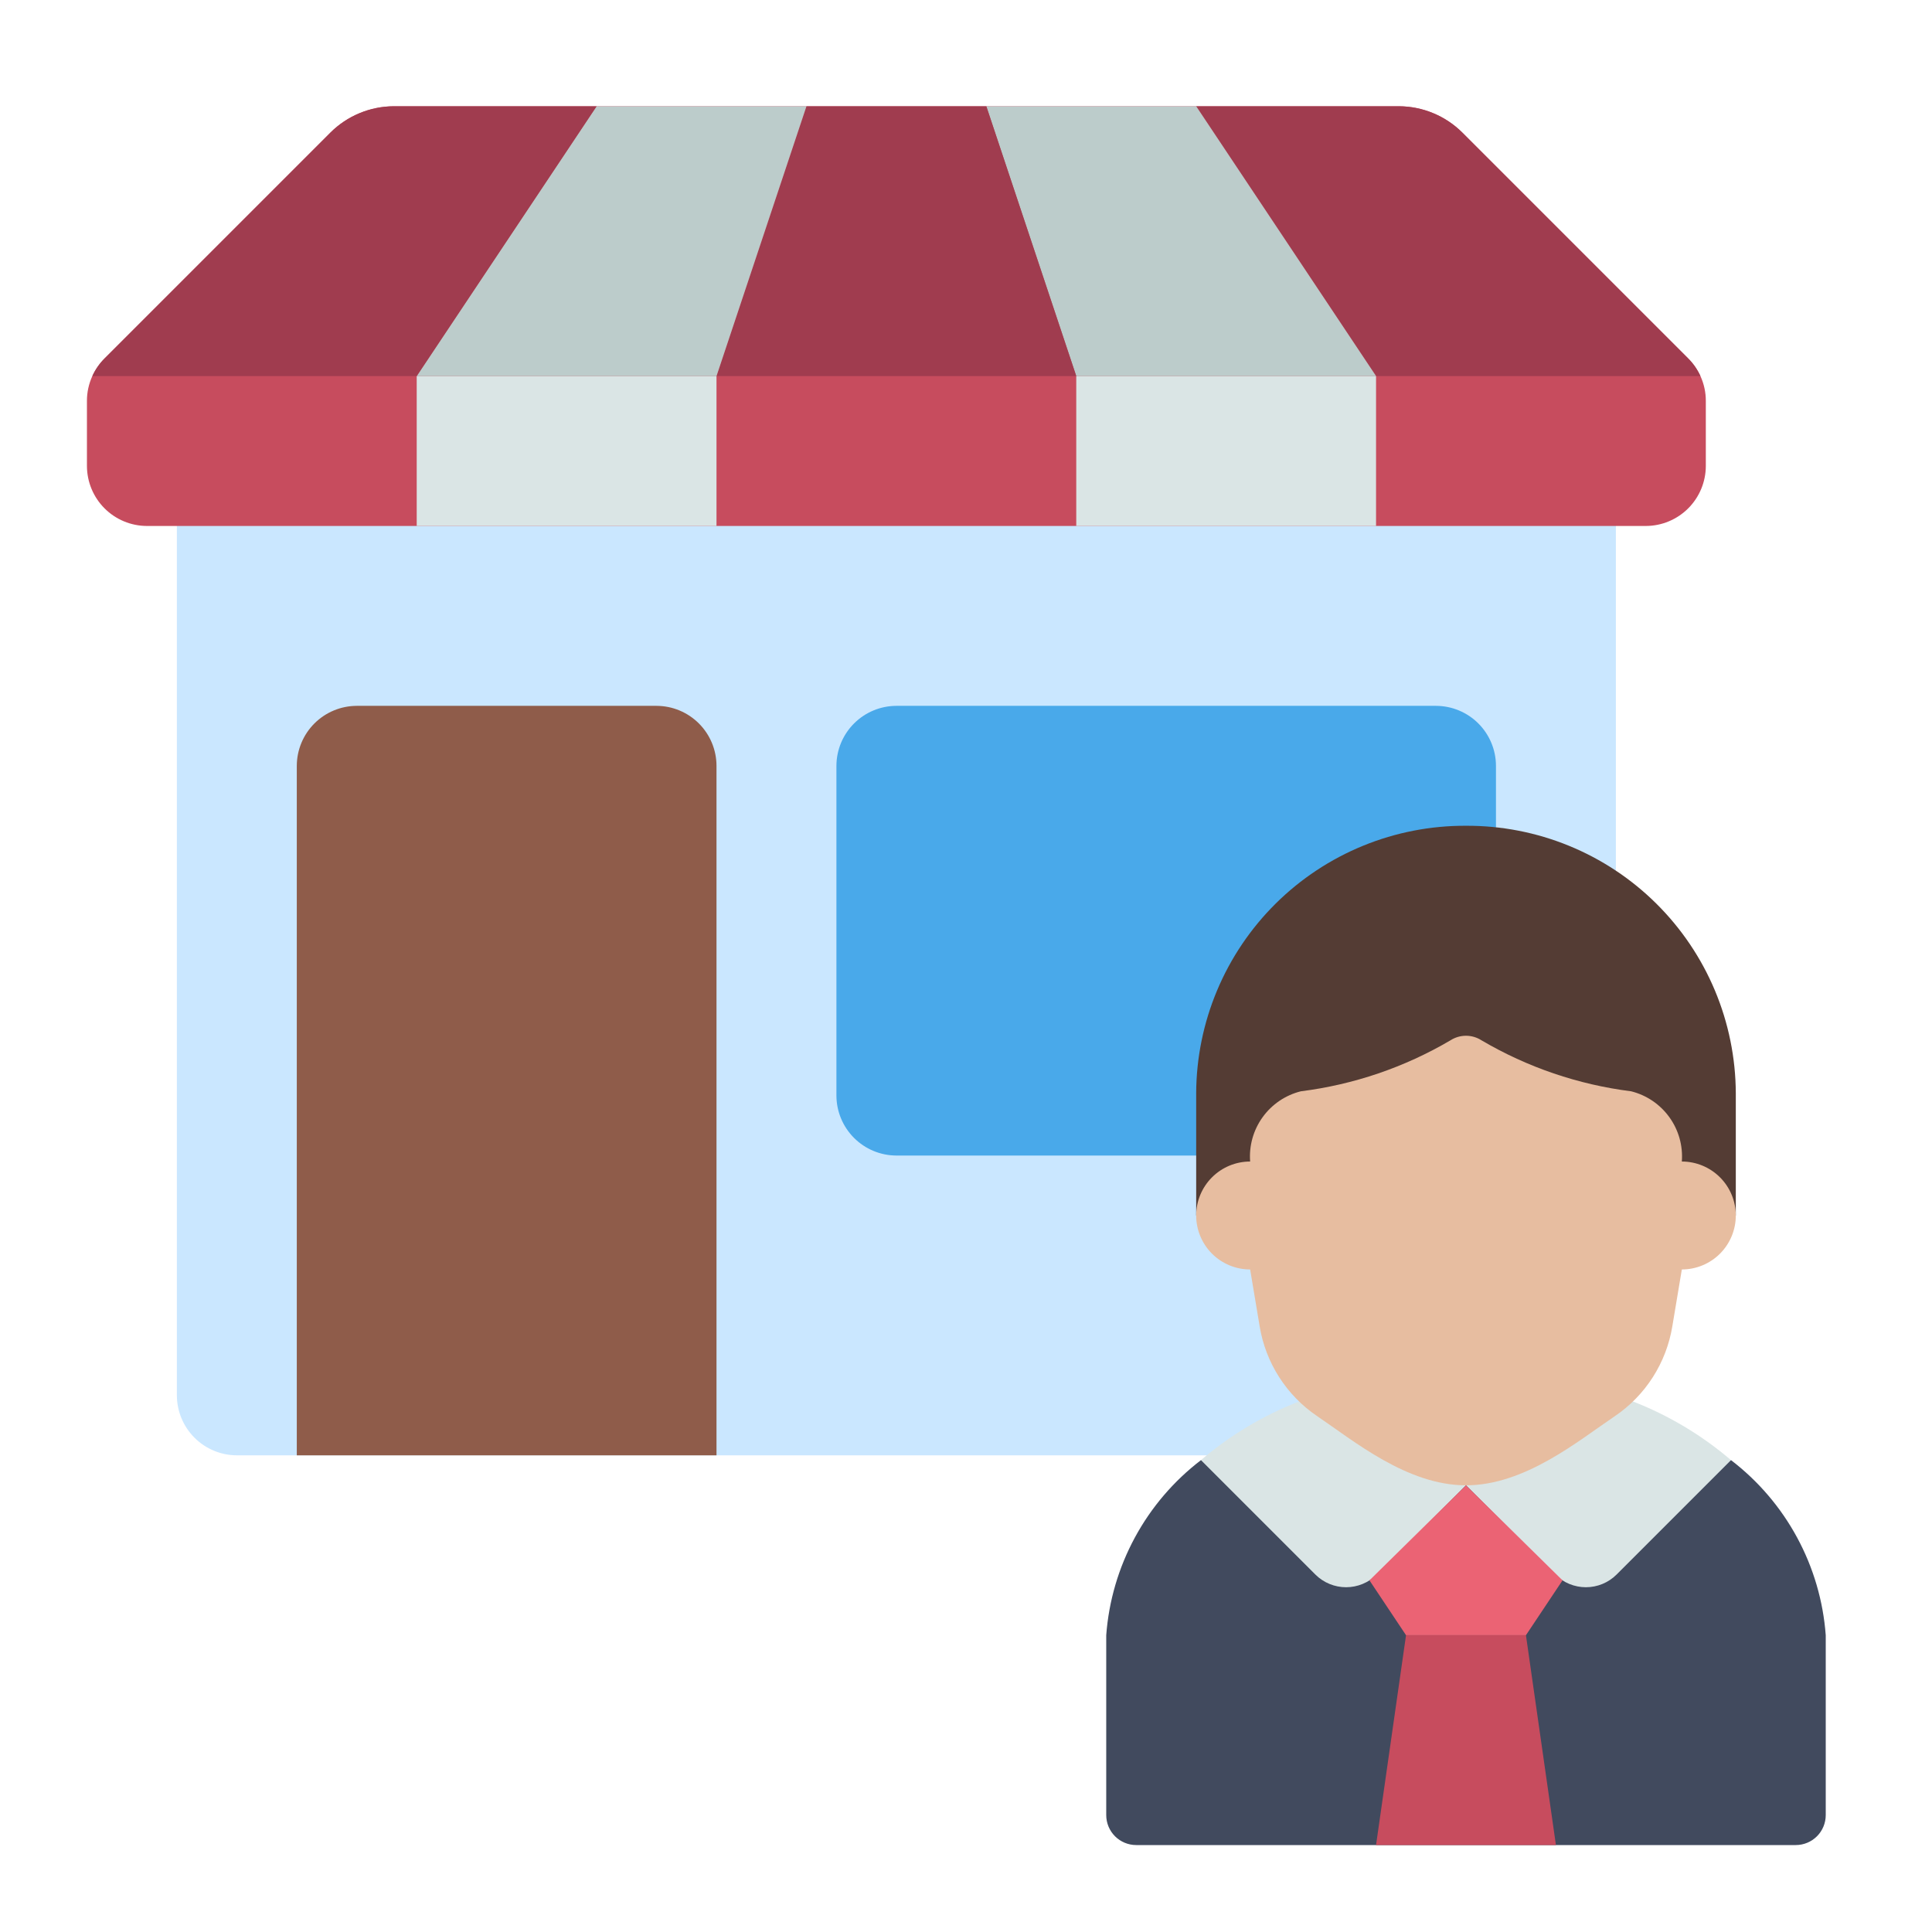
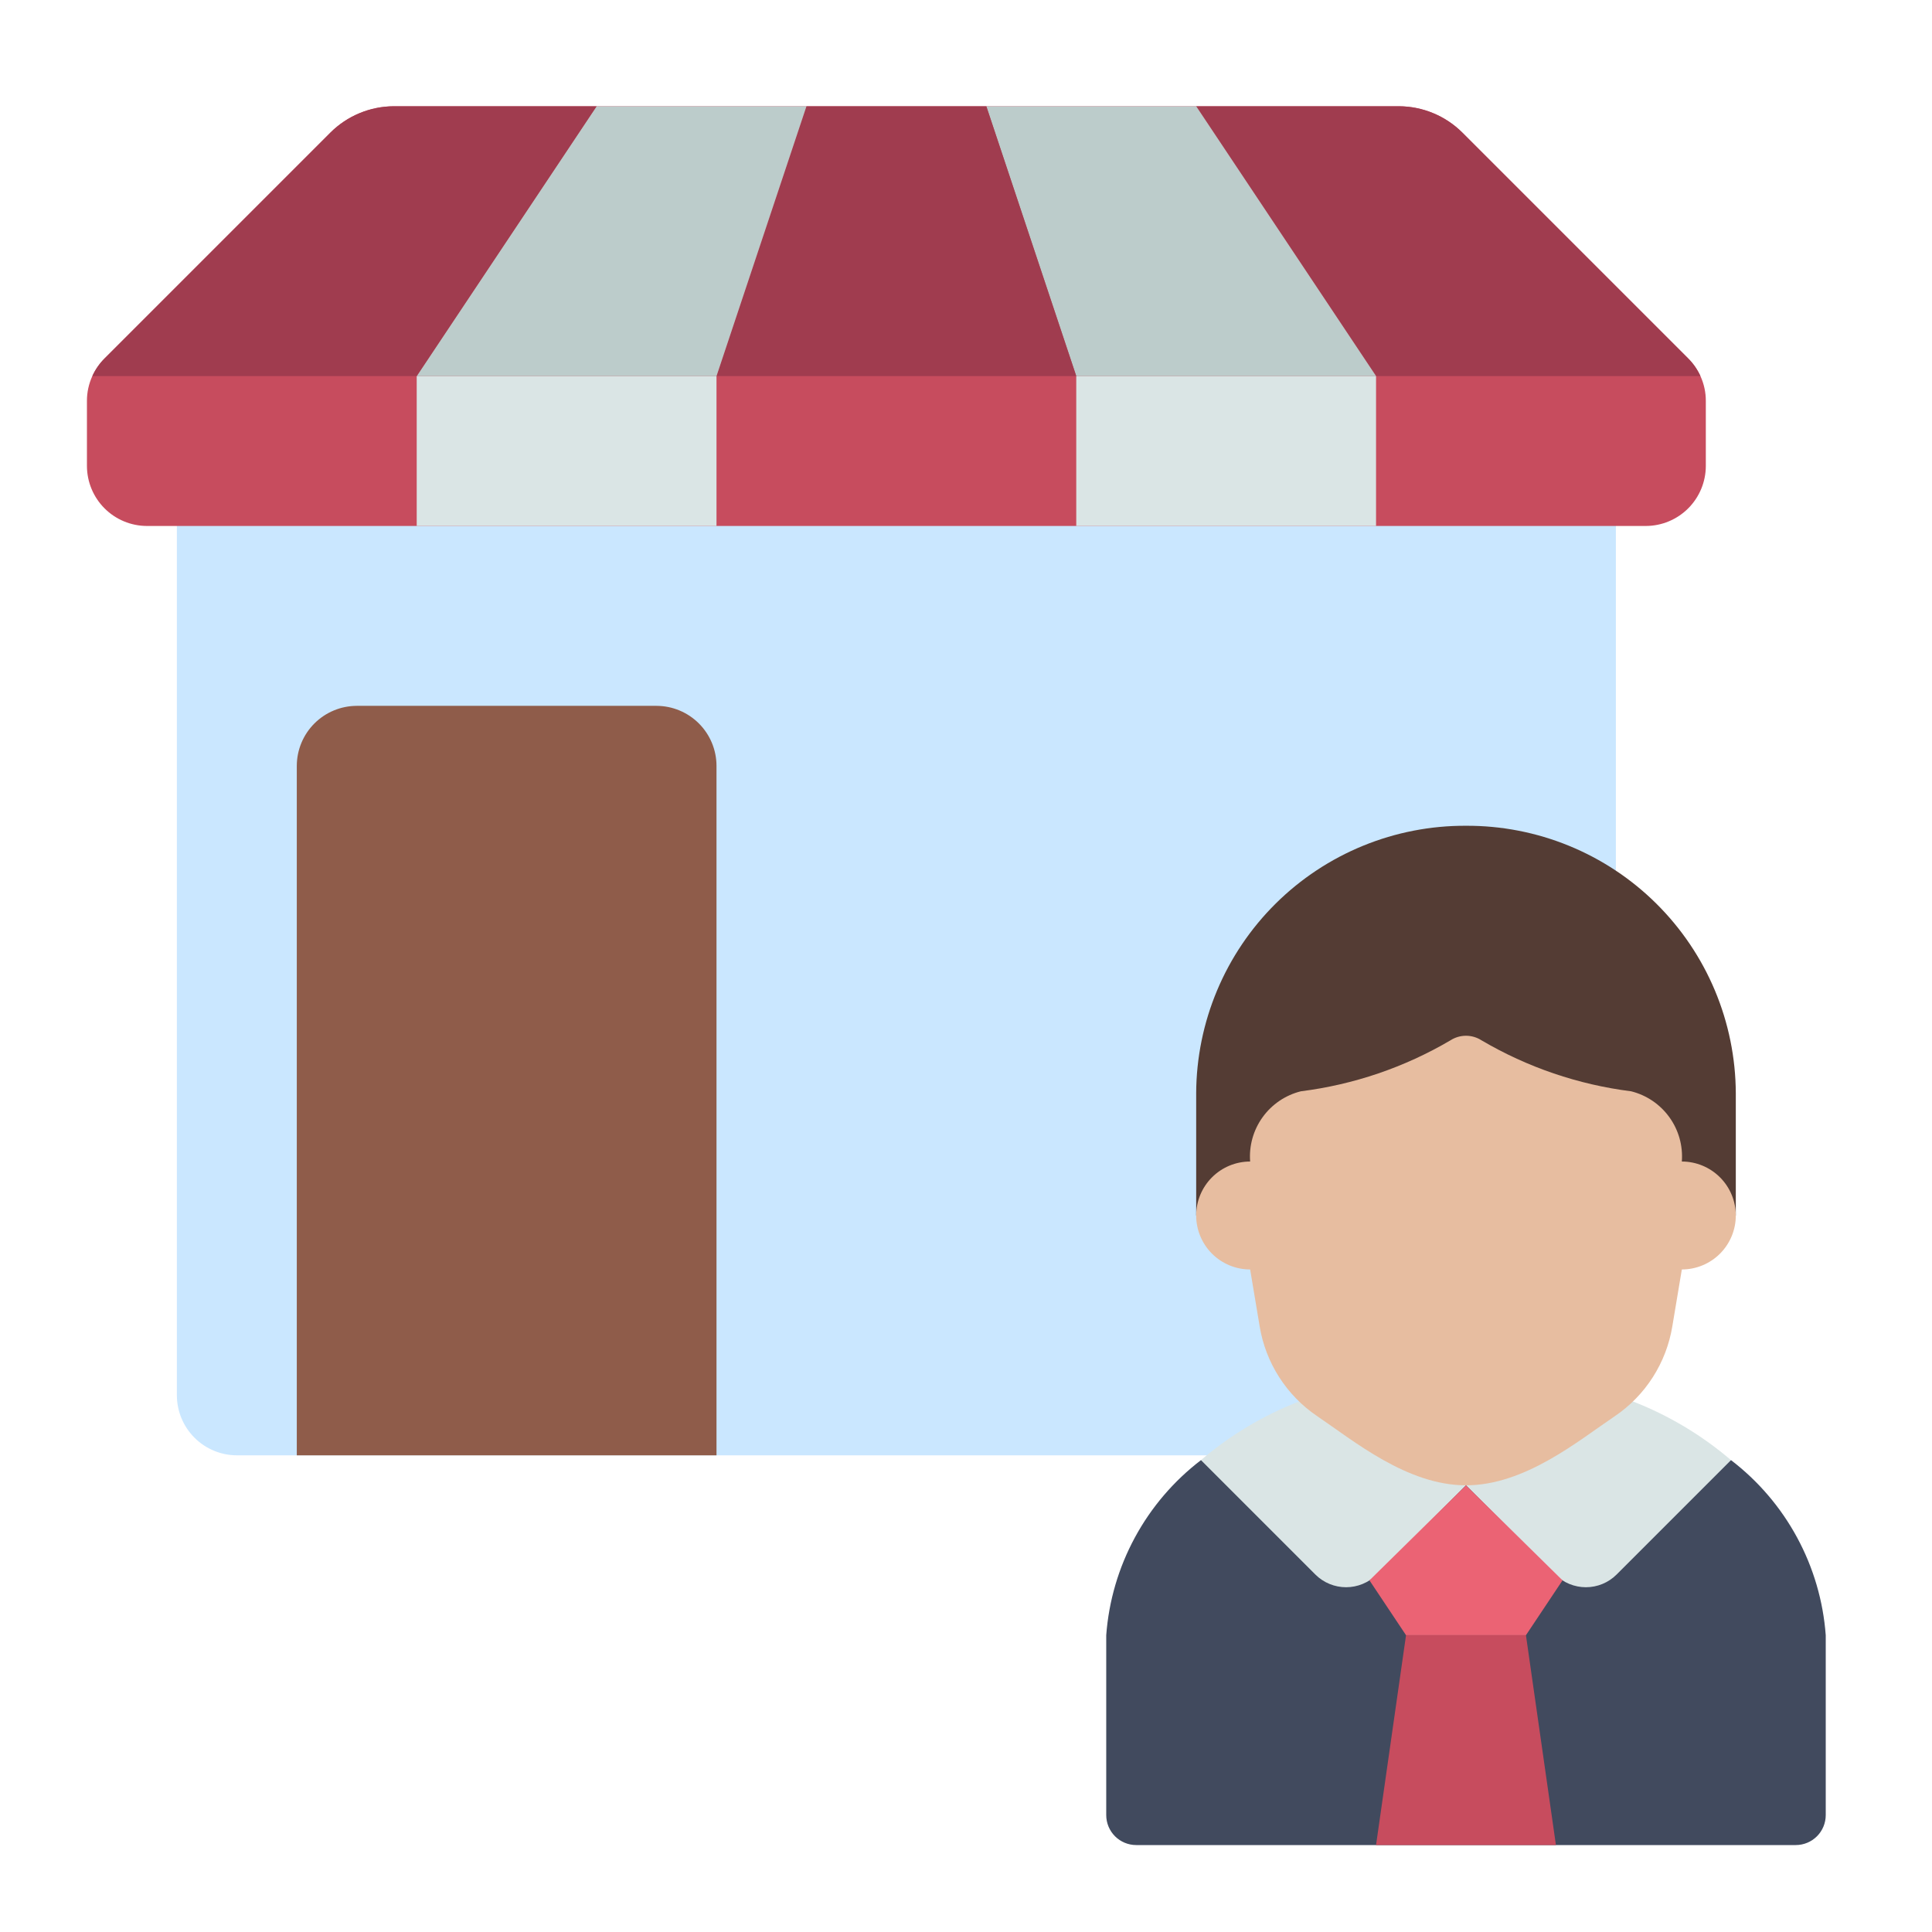
<svg xmlns="http://www.w3.org/2000/svg" width="200" height="200" viewBox="0 0 200 200" fill="none">
  <path d="M167.276 51.345V144.448C167.276 146.094 166.622 147.673 165.458 148.837C164.294 150.001 162.715 150.655 161.069 150.655H24.517C22.872 150.65 21.297 149.995 20.134 148.832C18.971 147.669 18.315 146.093 18.31 144.448V51.345H167.276Z" fill="#CAE7FF" />
  <path d="M176.028 38.931C175.716 38.249 175.286 37.629 174.755 37.1L151.386 13.731C149.639 11.989 147.274 11.007 144.807 11H40.779C38.312 11.007 35.947 11.989 34.2 13.731L10.831 37.1C10.301 37.629 9.87 38.249 9.559 38.931C9.187 39.739 8.997 40.618 9 41.507V48.241C9.005 49.886 9.66 51.462 10.823 52.625C11.986 53.788 13.562 54.443 15.207 54.448H170.379C172.024 54.443 173.6 53.788 174.763 52.625C175.926 51.462 176.581 49.886 176.586 48.241V41.507C176.59 40.618 176.399 39.739 176.028 38.931Z" fill="#C74C5E" />
  <path d="M43.138 38.931H74.172V54.448H43.138V38.931Z" fill="#DAE5E5" />
  <path d="M111.414 38.931H142.448V54.448H111.414V38.931Z" fill="#DAE5E5" />
  <path d="M176.028 38.931H142.448L123.828 11H144.807C147.274 11.007 149.639 11.989 151.386 13.731L174.755 37.1C175.286 37.629 175.716 38.249 176.028 38.931Z" fill="#A03C4F" />
  <path d="M142.448 38.931H111.414L102.104 11H123.828L142.448 38.931Z" fill="#BCCCCB" />
  <path d="M111.414 38.931H74.172L83.483 11H102.103L111.414 38.931Z" fill="#A03C4F" />
  <path d="M83.483 11L74.172 38.931H43.138L61.759 11H83.483Z" fill="#BCCCCB" />
  <path d="M61.759 11L43.138 38.931H9.559C9.87 38.249 10.301 37.629 10.831 37.1L34.2 13.731C35.947 11.989 38.312 11.007 40.779 11H61.759Z" fill="#A03C4F" />
-   <path d="M123.828 119.621H92.793C91.148 119.616 89.573 118.96 88.41 117.797C87.247 116.634 86.591 115.058 86.586 113.414V79.276C86.591 77.631 87.247 76.055 88.41 74.892C89.573 73.729 91.148 73.074 92.793 73.069H148.655C150.3 73.074 151.876 73.729 153.039 74.892C154.202 76.055 154.857 77.631 154.862 79.276V85.669L123.828 119.621Z" fill="#49A9EA" />
  <path d="M30.724 150.655V79.276C30.729 77.631 31.384 76.055 32.547 74.892C33.711 73.729 35.286 73.074 36.931 73.069H67.966C69.61 73.074 71.186 73.729 72.349 74.892C73.512 76.055 74.168 77.631 74.172 79.276V150.655H30.724Z" fill="#8F5C4A" />
  <path d="M179.193 151.152C182.014 153.31 184.346 156.04 186.036 159.164C187.727 162.288 188.737 165.734 189 169.276V187.897C189 188.72 188.673 189.509 188.091 190.091C187.509 190.673 186.72 191 185.897 191H117.621C116.798 191 116.008 190.673 115.426 190.091C114.844 189.509 114.517 188.72 114.517 187.897V169.276C114.781 165.734 115.791 162.288 117.481 159.164C119.171 156.04 121.503 153.31 124.324 151.152H179.193Z" fill="#414A5E" />
  <path d="M179.69 125.828V113.162C179.673 109.511 178.938 105.898 177.526 102.531C176.113 99.164 174.051 96.108 171.457 93.537C168.864 90.967 165.789 88.933 162.409 87.551C159.029 86.169 155.41 85.466 151.759 85.483C148.107 85.466 144.488 86.169 141.108 87.551C137.728 88.933 134.654 90.967 132.06 93.537C129.466 96.108 127.404 99.164 125.992 102.531C124.579 105.898 123.844 109.511 123.828 113.162V125.828H179.69Z" fill="#543C34" />
  <path d="M179.193 151.152L167.338 163.007C166.496 163.842 165.358 164.31 164.172 164.31C162.987 164.31 161.849 163.842 161.007 163.007L151.759 153.759L142.51 163.007C141.668 163.842 140.53 164.31 139.345 164.31C138.159 164.31 137.021 163.842 136.179 163.007L124.324 151.152C127.35 148.565 130.792 146.509 134.503 145.069H169.014C172.725 146.509 176.167 148.565 179.193 151.152Z" fill="#DAE5E5" />
  <path d="M141.766 163.597L145.552 169.276H157.966L161.752 163.597L151.759 153.759L141.766 163.597Z" fill="#EB6374" />
  <path d="M161.069 191L157.965 169.276H145.552L142.448 191H161.069Z" fill="#C74C5E" />
  <path d="M129.414 120.241C127.932 120.241 126.511 120.83 125.464 121.878C124.416 122.925 123.828 124.346 123.828 125.828C123.828 127.309 124.416 128.73 125.464 129.778C126.511 130.825 127.932 131.414 129.414 131.414L130.401 137.31C130.71 139.181 131.397 140.969 132.42 142.565C133.443 144.162 134.78 145.533 136.35 146.596C140.13 149.15 145.663 153.759 151.759 153.759C157.854 153.759 163.387 149.15 167.167 146.602C168.738 145.539 170.076 144.166 171.098 142.569C172.121 140.971 172.808 139.182 173.117 137.31L174.103 131.414C175.585 131.414 177.006 130.825 178.054 129.778C179.101 128.73 179.69 127.309 179.69 125.828C179.69 124.346 179.101 122.925 178.054 121.878C177.006 120.83 175.585 120.241 174.103 120.241C174.228 118.604 173.769 116.976 172.807 115.646C171.846 114.315 170.445 113.367 168.852 112.97C163.385 112.283 158.116 110.488 153.366 107.694C152.887 107.386 152.329 107.221 151.759 107.221C151.189 107.221 150.63 107.386 150.151 107.694C145.402 110.488 140.132 112.283 134.665 112.97C133.072 113.367 131.671 114.315 130.71 115.646C129.749 116.976 129.29 118.604 129.414 120.241Z" fill="#E7BDA0" />
</svg>